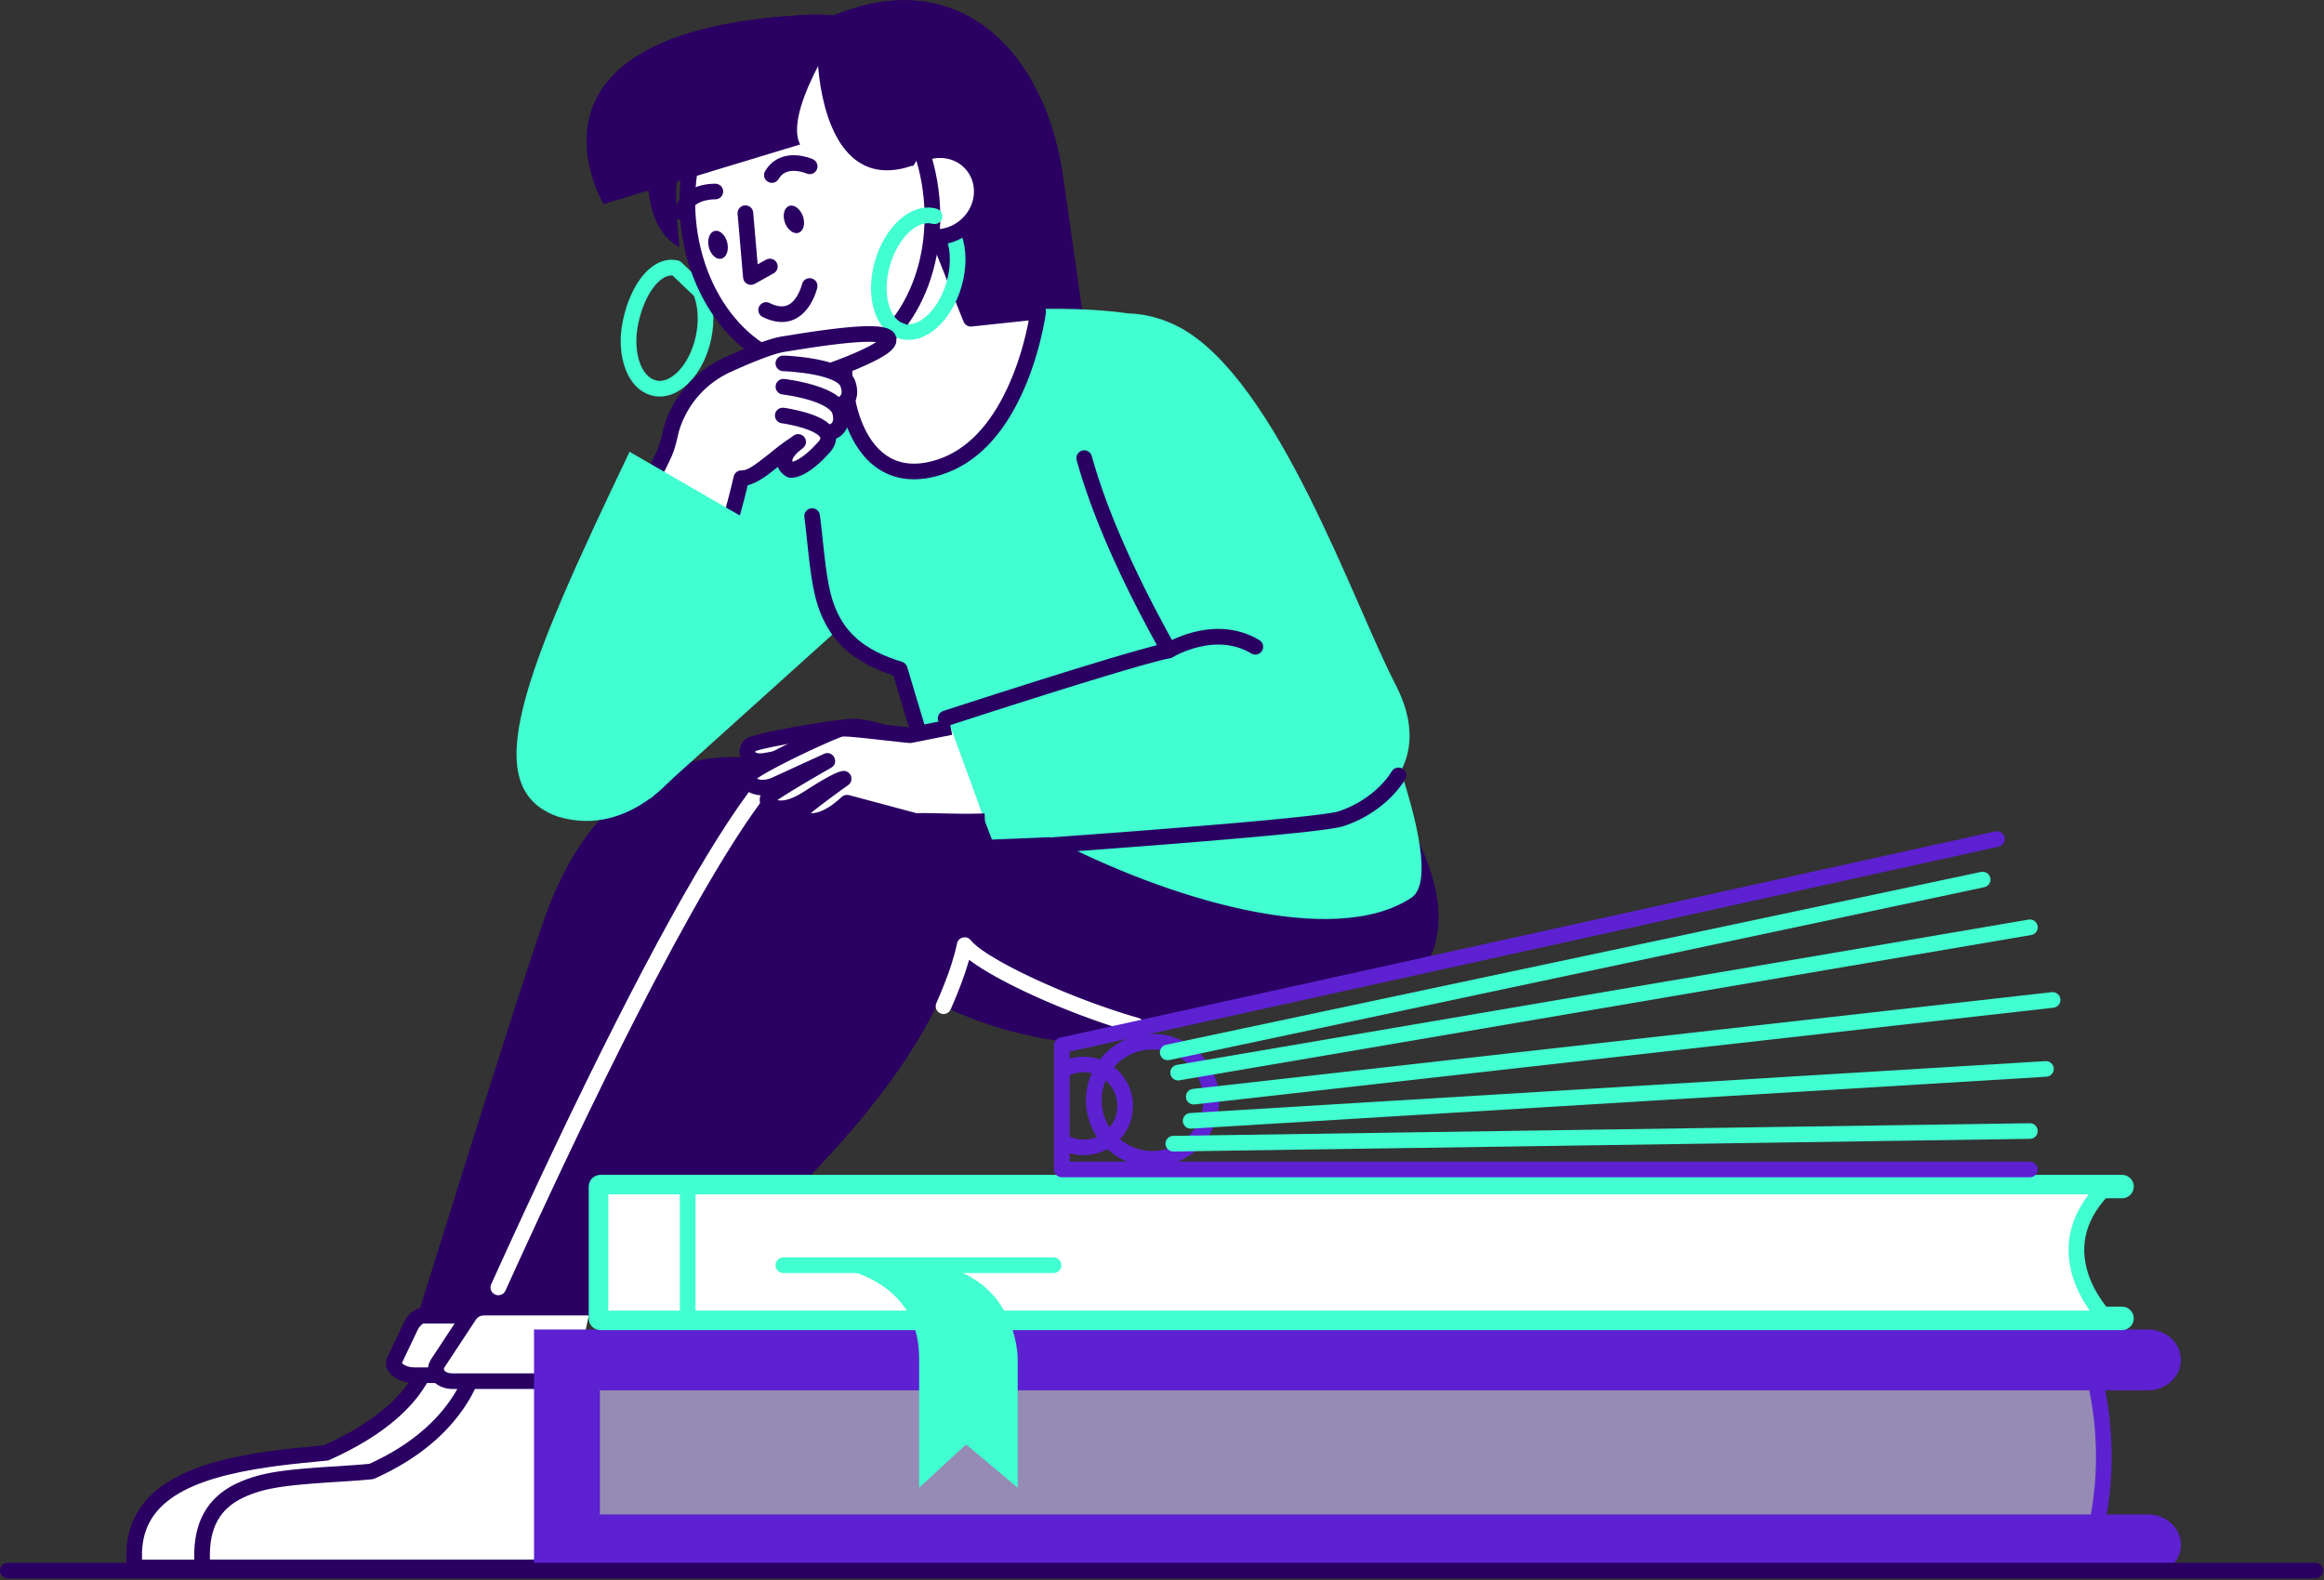
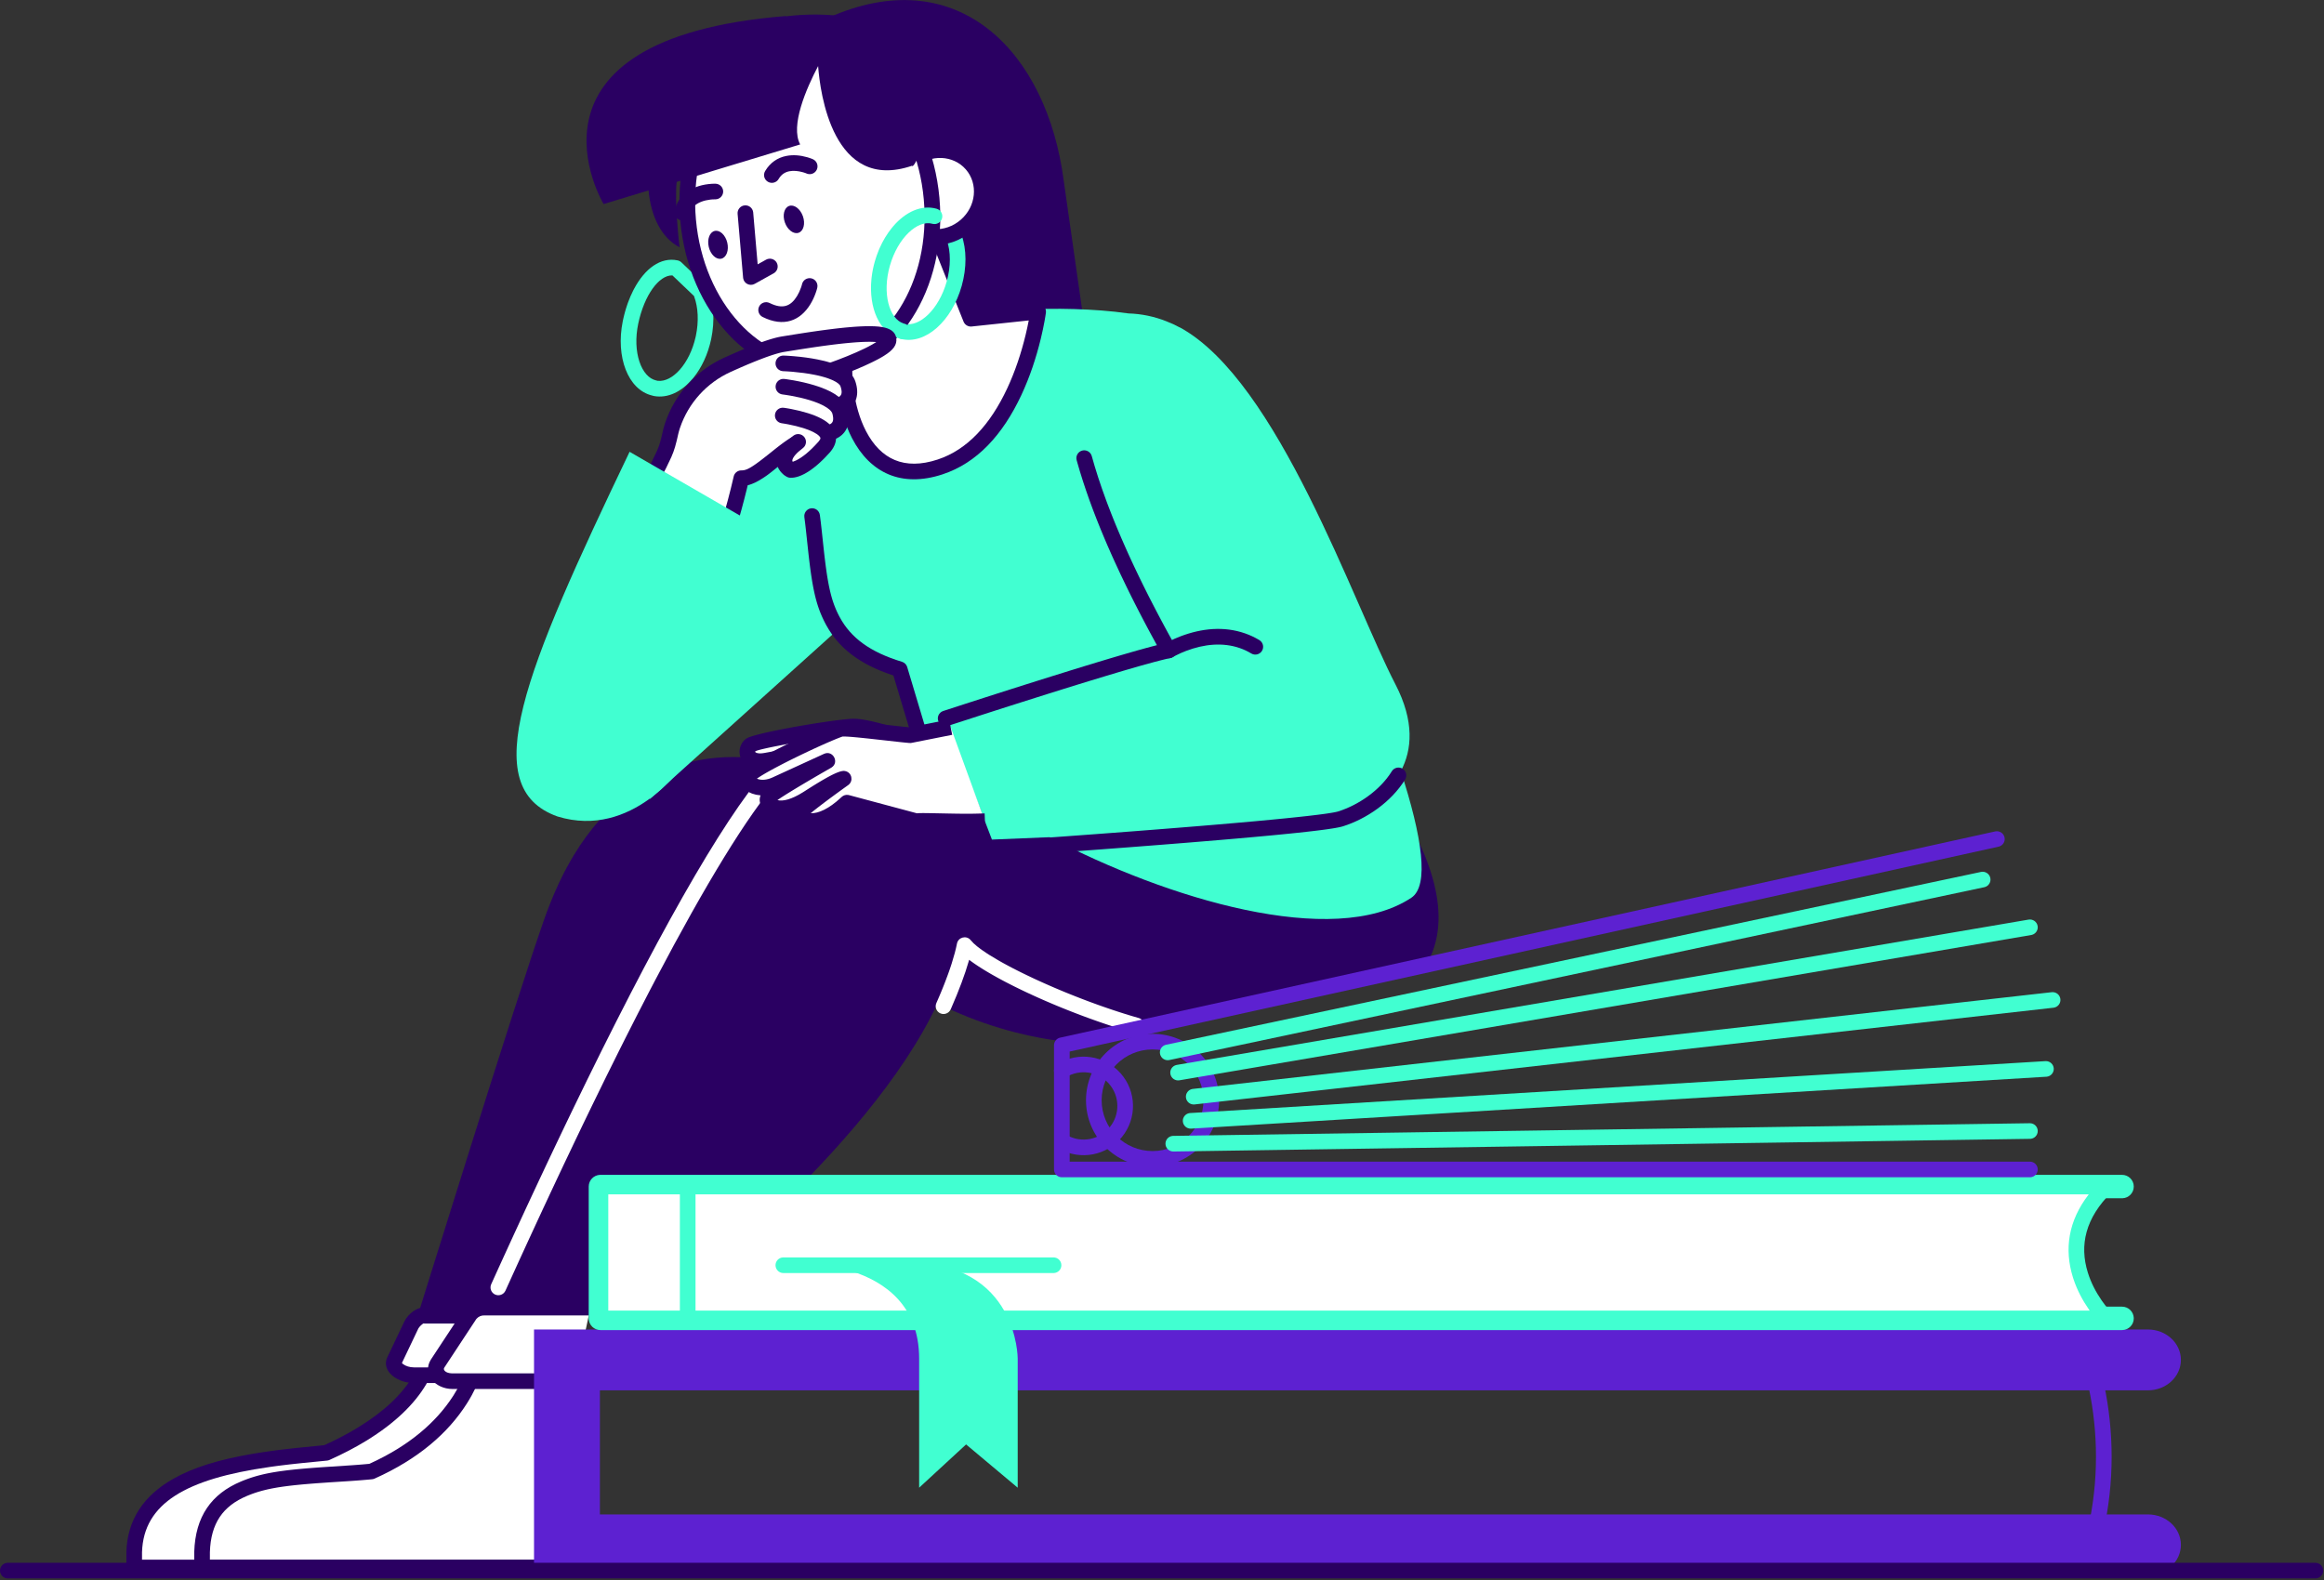
<svg xmlns="http://www.w3.org/2000/svg" width="200" height="136" viewBox="0 0 200 136" fill="none">
  <rect x="0" y="0" width="200" height="136" fill="#333333" stroke="none" />
  <path fill-rule="evenodd" clip-rule="evenodd" d="M83.549 27.435C83.549 27.435 87.21 26.673 88.184 26.637C89.596 26.581 91.326 26.559 93.122 26.637L91.551 15.612C90.11 4.432 82.518 -3.186 71.753 1.326C71.753 1.326 70.693 1.891 69.272 4.871C73.894 5.503 83.549 27.435 83.549 27.435Z" fill="#2A0062" />
  <path fill-rule="evenodd" clip-rule="evenodd" d="M118.898 67.072L75.899 65.199L67.647 65.647C63.634 64.827 59.535 64.916 56.105 66.922C52.581 68.978 49.268 72.245 46.842 79.106C44.415 85.966 35.618 114.316 35.618 114.316L44.772 115.319L47.465 112.516C51.923 112.492 57.077 112.566 57.077 112.566C57.077 112.566 74.7 99.206 80.684 86.363C84.119 88.083 87.826 89.2 91.641 89.663C92.236 89.457 122.902 83.723 122.842 82.872C124.664 79.576 124.164 74.564 118.898 67.072Z" fill="#2A0062" />
  <path fill-rule="evenodd" clip-rule="evenodd" d="M36.9 116.718C36.9 116.718 36.577 121.25 28.081 125.053C21.347 125.709 11.769 126.513 11.549 133.605V134.92H47.3C47.3 134.92 49.203 117.083 49.423 117.083C49.643 117.083 36.9 116.718 36.9 116.718Z" fill="white" />
  <path fill-rule="evenodd" clip-rule="evenodd" d="M37.422 117.485L37.445 117.406L48.605 117.729L48.548 118.126L48.5 118.476L48.433 118.976L48.298 120.041L48.145 121.301L47.954 122.915L47.7 125.127L47.549 126.461L47.294 128.748L47.037 131.085L46.694 134.248H12.222L12.222 133.605C12.353 129.386 16.04 127.298 23.158 126.279L23.496 126.231L23.819 126.187L24.28 126.128L24.889 126.055L25.431 125.995L26.053 125.929L28.146 125.722C28.218 125.715 28.289 125.696 28.356 125.666C29.52 125.145 30.573 124.594 31.518 124.015C34.013 122.488 35.682 120.834 36.673 119.161C37.028 118.561 37.272 117.998 37.422 117.485ZM49.425 116.41L49.423 116.411L49.418 116.411L49.422 116.41L39.694 116.126L36.919 116.046C36.572 116.036 36.276 116.291 36.232 116.631L36.227 116.685L36.221 116.725L36.212 116.777L36.199 116.842C36.197 116.853 36.194 116.866 36.191 116.878L36.171 116.961C36.167 116.976 36.163 116.991 36.158 117.007L36.13 117.106C36.011 117.513 35.811 117.974 35.513 118.477C34.638 119.956 33.126 121.454 30.814 122.869L30.634 122.978C29.845 123.45 28.977 123.905 28.026 124.34L27.904 124.395L25.844 124.6L25.231 124.664L24.694 124.724L24.205 124.782L23.795 124.834L23.553 124.867L23.266 124.906L22.967 124.948L22.575 125.006C22.51 125.016 22.446 125.026 22.382 125.036L22 125.096L21.626 125.159C18.844 125.639 16.649 126.305 14.909 127.29C12.379 128.723 10.962 130.792 10.875 133.584L10.875 134.92C10.875 135.291 11.177 135.592 11.548 135.592H47.299C47.63 135.592 47.91 135.353 47.964 135.03L47.997 134.729L48.248 132.404L48.44 130.645L48.697 128.318L49.016 125.476L49.251 123.42L49.408 122.08L49.586 120.604L49.682 119.831L49.769 119.152L49.846 118.57L49.903 118.161L49.955 117.813L49.992 117.584L50.016 117.451L50.035 117.356L50.043 117.326L50.011 117.431L49.991 117.491C49.925 117.677 49.858 117.735 49.628 117.75L49.554 117.754L49.469 117.755L49.441 117.755L49.618 117.727L49.882 117.578L49.746 116.492L49.629 116.443L49.59 116.431L49.501 116.415L49.466 116.412L49.425 116.41Z" fill="#2A0062" />
  <path fill-rule="evenodd" clip-rule="evenodd" d="M44.191 118.371H35.623C34.57 118.371 33.67 117.685 33.95 117.096L35.403 114.044C35.548 113.742 36.206 113.079 36.57 113.253H45.14C46.368 113.079 47.091 113.941 46.812 114.528L45.136 118.053C44.99 118.355 44.731 118.371 44.191 118.371Z" fill="white" />
  <path fill-rule="evenodd" clip-rule="evenodd" d="M34.796 113.753L33.342 116.808C32.941 117.649 33.522 118.424 34.417 118.801L34.517 118.842C34.857 118.971 35.237 119.043 35.623 119.043L44.26 119.043L44.392 119.041L44.517 119.037L44.633 119.03C45.217 118.989 45.508 118.83 45.742 118.345L47.42 114.817L47.441 114.773C47.958 113.586 46.68 112.424 45.161 112.574L45.095 112.582H36.677L36.636 112.572C35.918 112.427 35.105 113.113 34.796 113.753ZM46.092 114.107C46.128 114.138 46.152 114.166 46.169 114.187L46.188 114.215L46.203 114.241L44.563 117.689L44.514 117.693L44.42 117.697L44.294 117.699L44.19 117.699H35.623C35.263 117.699 34.913 117.586 34.695 117.421L34.669 117.4C34.644 117.379 34.623 117.359 34.607 117.342L34.589 117.32L36.011 114.333C36.039 114.275 36.181 114.11 36.325 113.996L36.354 113.973C36.382 113.952 36.408 113.934 36.431 113.921L36.443 113.913L36.469 113.918C36.502 113.923 36.536 113.926 36.57 113.926H45.14C45.172 113.926 45.203 113.924 45.235 113.919C45.614 113.865 45.915 113.949 46.092 114.107Z" fill="#2A0062" />
  <path fill-rule="evenodd" clip-rule="evenodd" d="M41.118 116.718C41.118 116.718 40.458 122.859 31.962 126.659C25.228 127.318 17.61 126.513 17.39 133.605V134.92H51.509L49.057 117.083L41.118 116.718Z" fill="white" />
  <path fill-rule="evenodd" clip-rule="evenodd" d="M41.149 116.046C40.807 116.03 40.511 116.271 40.454 116.605L40.444 116.679L40.434 116.743L40.419 116.822L40.401 116.914C40.397 116.931 40.394 116.948 40.39 116.966C40.341 117.186 40.274 117.433 40.185 117.704C39.938 118.458 39.565 119.262 39.043 120.086L38.971 120.198C37.513 122.445 35.207 124.438 31.855 125.969L31.786 126L31.412 126.034L31.16 126.056L30.901 126.077L30.491 126.108L30.202 126.128L27.839 126.283L27.287 126.322L26.892 126.352L26.391 126.392L26.033 126.423L25.578 126.465L25.36 126.487L25.043 126.521L24.839 126.544L24.543 126.58L24.258 126.618L24.074 126.643L23.895 126.67L23.719 126.698L23.548 126.726L23.381 126.756L23.137 126.801L22.979 126.833L22.823 126.866L22.671 126.9C22.646 126.906 22.621 126.912 22.596 126.918L22.448 126.954L22.302 126.991L22.159 127.029L22.017 127.069L21.877 127.11L21.739 127.153L21.602 127.197L21.467 127.243C21.445 127.25 21.422 127.258 21.4 127.266L21.199 127.339L21.066 127.389L20.933 127.441L20.734 127.523C18.191 128.591 16.811 130.531 16.716 133.583L16.716 134.919C16.716 135.29 17.017 135.591 17.389 135.591H51.508C51.916 135.591 52.231 135.232 52.175 134.828L49.724 116.991C49.68 116.67 49.413 116.426 49.088 116.411L41.149 116.046ZM41.668 117.415L48.466 117.728L50.736 134.247H18.063V133.604C18.14 131.106 19.192 129.629 21.257 128.762L21.378 128.712L21.501 128.663L21.624 128.616L21.747 128.57L21.872 128.526L21.998 128.484L22.126 128.442L22.256 128.402L22.387 128.364L22.588 128.308L22.725 128.273L22.864 128.239L23.006 128.205L23.152 128.173L23.3 128.142L23.453 128.112L23.608 128.083L23.768 128.055L23.931 128.027L24.185 127.988L24.359 127.962L24.63 127.926L24.912 127.89L25.308 127.845L25.619 127.813L25.944 127.781L26.284 127.751L26.638 127.721L27.136 127.682L27.528 127.653L28.366 127.595L29.829 127.501L30.146 127.48L30.593 127.448L31.01 127.417L31.404 127.384L31.782 127.351L32.027 127.327C32.1 127.32 32.17 127.301 32.237 127.272C35.979 125.598 38.563 123.358 40.181 120.804C40.765 119.884 41.184 118.98 41.465 118.123C41.543 117.887 41.607 117.664 41.658 117.456L41.668 117.415Z" fill="#2A0062" />
  <path fill-rule="evenodd" clip-rule="evenodd" d="M49.466 118.886H38.938C37.888 118.886 37.201 118.066 37.665 117.362L40.442 113.146C40.744 112.753 41.219 112.532 41.715 112.554H50.812" fill="white" />
  <path fill-rule="evenodd" clip-rule="evenodd" d="M41.673 111.881L41.716 111.882H50.812C51.171 111.882 51.464 112.162 51.484 112.515L51.485 112.555C51.485 112.913 51.205 113.205 50.852 113.226L50.812 113.227H41.714L41.684 113.226C41.425 113.214 41.177 113.322 41.009 113.515L40.986 113.542L38.227 117.733C38.111 117.908 38.342 118.195 38.883 118.213L38.938 118.214H49.465C49.837 118.214 50.139 118.515 50.139 118.886C50.139 119.244 49.858 119.537 49.505 119.557L49.465 119.558H38.938C37.434 119.558 36.321 118.25 37.074 117.038L37.102 116.994L39.879 112.777L39.907 112.737C40.328 112.189 40.984 111.872 41.673 111.881Z" fill="#2A0062" />
  <path fill-rule="evenodd" clip-rule="evenodd" d="M65.949 66.297C66.195 66.018 66.62 65.99 66.9 66.235C67.179 66.48 67.207 66.905 66.962 67.184C64.338 70.167 60.711 76.125 56.394 84.351L55.902 85.292C55.243 86.559 54.568 87.877 53.879 89.244L53.359 90.279C52.576 91.844 51.775 93.47 50.957 95.153L50.41 96.284C50.318 96.474 50.226 96.664 50.134 96.855L49.58 98.011C49.208 98.787 48.834 99.574 48.457 100.371L47.889 101.576C47.699 101.98 47.508 102.386 47.317 102.796L46.74 104.031L46.16 105.282L45.575 106.548C45.478 106.76 45.38 106.973 45.282 107.186L44.691 108.474L44.098 109.776L43.5 111.093C43.347 111.431 42.948 111.582 42.609 111.429C42.27 111.276 42.12 110.878 42.273 110.539L42.874 109.214L43.472 107.904C43.571 107.687 43.67 107.47 43.769 107.254L44.361 105.966L44.949 104.692C45.047 104.481 45.144 104.271 45.241 104.061L45.823 102.811L46.401 101.576L46.974 100.357C47.069 100.155 47.164 99.954 47.259 99.753L47.826 98.558C48.108 97.965 48.389 97.377 48.668 96.796L49.223 95.642C56.228 81.133 62.093 70.682 65.949 66.297Z" fill="white" />
  <path fill-rule="evenodd" clip-rule="evenodd" d="M82.355 81.222C82.463 80.672 83.155 80.492 83.52 80.905L83.544 80.934C83.797 81.254 84.287 81.644 84.957 82.079L85.163 82.211C85.41 82.366 85.679 82.526 85.966 82.69L86.217 82.832C86.259 82.856 86.302 82.879 86.345 82.903L86.609 83.047C86.699 83.096 86.79 83.144 86.882 83.193L87.162 83.34L87.451 83.487C87.499 83.512 87.548 83.537 87.598 83.562L87.897 83.711C87.947 83.736 87.998 83.761 88.049 83.786L88.358 83.936L88.674 84.087L88.996 84.239C89.05 84.264 89.105 84.289 89.159 84.314L89.489 84.465L89.825 84.617L90.165 84.767C90.222 84.793 90.279 84.818 90.337 84.843L90.683 84.993L91.034 85.142L91.388 85.291C91.448 85.315 91.507 85.34 91.567 85.365L91.926 85.512L92.288 85.657L92.652 85.801L93.019 85.944L93.387 86.085L93.757 86.224L94.127 86.36L94.499 86.495L94.871 86.627C95.056 86.692 95.243 86.757 95.428 86.82L95.799 86.945L96.17 87.067C96.231 87.087 96.293 87.107 96.355 87.127L96.723 87.244C96.846 87.283 96.968 87.32 97.09 87.358L97.455 87.468C97.637 87.522 97.818 87.575 97.998 87.626C98.355 87.728 98.563 88.1 98.461 88.457C98.359 88.814 97.986 89.02 97.628 88.919L97.465 88.872L97.137 88.776L96.807 88.677L96.476 88.576L96.143 88.471C96.088 88.454 96.032 88.436 95.976 88.418L95.642 88.31L95.308 88.2L94.972 88.087C94.916 88.067 94.86 88.048 94.804 88.029L94.469 87.913L94.133 87.794L93.798 87.674C93.742 87.654 93.686 87.633 93.63 87.613L93.296 87.49L92.962 87.365L92.63 87.238L92.298 87.11L91.969 86.981L91.641 86.85L91.314 86.718L90.99 86.585L90.669 86.451L90.35 86.315L90.033 86.18L89.72 86.043L89.41 85.906L89.104 85.768L88.801 85.63L88.502 85.492L88.207 85.353L87.917 85.215C87.869 85.192 87.821 85.169 87.773 85.145L87.49 85.007C87.443 84.984 87.397 84.961 87.35 84.938L87.074 84.8L86.804 84.662L86.538 84.525L86.279 84.388C86.236 84.365 86.194 84.342 86.151 84.319L85.901 84.184C85.859 84.161 85.819 84.138 85.778 84.116L85.537 83.981L85.302 83.848L85.074 83.715L84.853 83.584L84.64 83.454C84.57 83.411 84.501 83.368 84.434 83.325L84.235 83.198C84.203 83.177 84.171 83.156 84.139 83.135L83.953 83.01C83.892 82.969 83.832 82.927 83.774 82.887L83.604 82.766C83.549 82.725 83.496 82.686 83.443 82.646L83.403 82.615L83.37 82.73C83.037 83.89 82.531 85.242 81.889 86.711L81.814 86.881C81.664 87.221 81.266 87.375 80.926 87.225C80.586 87.075 80.432 86.678 80.582 86.339L80.724 86.013L80.862 85.692L80.995 85.375L81.122 85.064C81.164 84.96 81.205 84.858 81.245 84.757L81.362 84.455C81.439 84.256 81.512 84.061 81.581 83.869L81.683 83.585C81.732 83.444 81.779 83.305 81.824 83.169L81.911 82.901C82.108 82.282 82.258 81.718 82.355 81.222Z" fill="white" />
  <path fill-rule="evenodd" clip-rule="evenodd" d="M120.552 66.378C121.524 64.552 121.742 62.092 120.085 58.897C116.428 51.852 109.997 32.837 101.573 28.201L101.557 28.19H101.537C101.159 27.983 100.767 27.802 100.363 27.65C99.326 27.238 98.224 27.011 97.109 26.978C94.101 26.544 90.655 26.53 88.184 26.64C84.303 26.79 71.993 30.993 71.661 31.242L69.89 31.878L69.441 32.75L68.666 31.762L49.31 57.792L55.932 68.771L71.76 54.508L72.794 55.708L77.744 57.241C77.744 57.241 78.835 61.05 79.389 63.261C79.708 64.536 81.311 66.219 83.735 68.009L85.364 72.266C85.364 72.266 87.367 72.19 90.334 72.062C100.419 77.368 114.765 81.696 121.447 77.282C123.032 76.252 122.375 71.99 120.552 66.378Z" fill="#41FFD1" />
  <path fill-rule="evenodd" clip-rule="evenodd" d="M79.176 16.483L83.549 27.435L89.342 26.821C89.342 26.821 87.926 37.883 80.902 40.193C73.879 42.503 71.993 33.984 72.88 29.626C73.766 25.268 79.176 16.483 79.176 16.483Z" fill="white" />
  <path fill-rule="evenodd" clip-rule="evenodd" d="M78.602 16.132L78.322 16.593L78.093 16.977L77.848 17.392L77.59 17.834C76.833 19.138 76.076 20.5 75.369 21.857C74.992 22.58 74.638 23.284 74.313 23.961L74.165 24.273L74.021 24.579L73.882 24.881L73.747 25.178L73.618 25.469C73.576 25.566 73.534 25.661 73.493 25.756L73.373 26.037L73.258 26.313L73.148 26.583L73.044 26.849C73.027 26.892 73.01 26.936 72.993 26.979L72.896 27.236C72.833 27.406 72.773 27.572 72.717 27.734L72.636 27.974L72.56 28.209C72.499 28.402 72.443 28.589 72.394 28.77L72.337 28.984C72.292 29.16 72.252 29.329 72.219 29.493C71.705 32.018 72.098 35.353 73.326 37.719C74.883 40.718 77.586 41.991 81.112 40.831C84.078 39.856 86.299 37.421 87.898 34.001C88.624 32.448 89.174 30.791 89.574 29.134C89.7 28.612 89.802 28.123 89.884 27.678L89.925 27.447L89.964 27.215L89.996 27.004L90.01 26.907L90.013 26.868C90.043 26.454 89.69 26.109 89.27 26.153L83.984 26.713L79.801 16.235C79.596 15.721 78.892 15.661 78.602 16.132ZM79.054 17.996L82.922 27.684L82.939 27.722C83.06 27.979 83.333 28.134 83.619 28.104L88.532 27.583L88.526 27.611C88.455 27.985 88.368 28.39 88.264 28.819C87.885 30.394 87.362 31.969 86.678 33.433C85.221 36.548 83.245 38.715 80.691 39.555C77.823 40.498 75.788 39.539 74.522 37.101C73.44 35.017 73.084 31.995 73.539 29.761C73.604 29.443 73.696 29.093 73.813 28.712L73.88 28.502C73.891 28.466 73.903 28.431 73.915 28.395L73.99 28.175C74.002 28.139 74.015 28.101 74.028 28.064L74.11 27.836L74.197 27.603C74.212 27.563 74.227 27.524 74.242 27.484L74.336 27.242L74.434 26.995L74.538 26.743L74.646 26.485L74.758 26.222C74.778 26.178 74.797 26.134 74.817 26.089L74.936 25.819L75.06 25.543C75.081 25.497 75.102 25.451 75.123 25.404L75.254 25.121C75.276 25.074 75.298 25.026 75.321 24.978L75.457 24.689L75.528 24.542C75.846 23.878 76.193 23.188 76.563 22.477C77.26 21.141 78.008 19.795 78.755 18.508L79.01 18.072L79.054 17.996Z" fill="#2A0062" />
  <path fill-rule="evenodd" clip-rule="evenodd" d="M53.589 27.674C52.983 30.701 54.024 33.552 56.137 34.05L56.16 34.055L56.189 34.065C56.219 34.075 56.251 34.083 56.282 34.088C57.467 34.302 58.642 33.722 59.566 32.649L59.666 32.53C60.374 31.664 60.924 30.502 61.202 29.19C61.535 27.599 61.428 26.043 60.909 24.825C60.874 24.741 60.821 24.665 60.755 24.602L58.643 22.585C58.552 22.499 58.439 22.439 58.316 22.413C56.843 22.103 55.489 23.13 54.565 24.867L54.486 25.02C54.329 25.329 54.186 25.659 54.058 26.007L53.995 26.182C53.954 26.3 53.915 26.42 53.877 26.541L53.822 26.725C53.804 26.787 53.787 26.849 53.77 26.911L53.72 27.1C53.696 27.195 53.673 27.291 53.651 27.387L53.608 27.582L53.589 27.674ZM57.869 23.707L59.719 25.474L59.74 25.527C60.084 26.458 60.147 27.662 59.884 28.913L59.864 29.003C59.345 31.322 57.863 32.911 56.618 32.779L56.565 32.772L56.517 32.758L56.48 32.749C55.195 32.478 54.407 30.317 54.926 27.859C55.447 25.39 56.714 23.695 57.829 23.706L57.869 23.707Z" fill="#41FFD1" />
  <path fill-rule="evenodd" clip-rule="evenodd" d="M81.89 19.82C82.24 19.696 82.626 19.878 82.75 20.228C83.195 21.474 83.202 23.048 82.764 24.608C81.918 27.611 79.657 29.701 77.531 29.172C77.17 29.082 76.951 28.717 77.041 28.357C77.127 28.009 77.47 27.793 77.818 27.859L77.857 27.867C79.12 28.182 80.794 26.634 81.468 24.245C81.834 22.941 81.828 21.649 81.482 20.679C81.357 20.329 81.54 19.945 81.89 19.82Z" fill="#41FFD1" />
  <ellipse cx="3.851" cy="3.662" rx="3.851" ry="3.662" transform="matrix(0.756 -0.655 0.656 0.754 75.403 16.426)" fill="white" />
  <path fill-rule="evenodd" clip-rule="evenodd" d="M77.871 13.394C75.989 15.026 75.722 17.816 77.299 19.627C78.876 21.439 81.68 21.566 83.562 19.934C85.444 18.302 85.711 15.513 84.134 13.701C82.557 11.889 79.753 11.762 77.871 13.394ZM78.754 14.409C80.086 13.255 82.039 13.343 83.118 14.582C84.196 15.822 84.011 17.765 82.679 18.919C81.347 20.074 79.394 19.985 78.316 18.746C77.237 17.506 77.422 15.564 78.754 14.409Z" fill="#2A0062" />
  <ellipse cx="10.52" cy="13.624" rx="10.52" ry="13.624" transform="matrix(0.996 -0.089 0.09 0.996 57.993 5.396)" fill="white" />
  <path fill-rule="evenodd" clip-rule="evenodd" d="M68.409 3.782C62.208 4.338 57.838 11.191 58.546 19.024C59.253 26.858 64.78 32.823 70.981 32.267C77.183 31.71 81.552 24.858 80.845 17.024C80.137 9.191 74.611 3.226 68.409 3.782ZM68.531 5.126C73.9 4.645 78.852 9.989 79.498 17.145C80.144 24.301 76.23 30.441 70.86 30.922C65.49 31.404 60.539 26.059 59.892 18.904C59.246 11.748 63.16 5.608 68.531 5.126Z" fill="#2A0062" />
  <path fill-rule="evenodd" clip-rule="evenodd" d="M64.09 17.678C64.448 17.648 64.764 17.901 64.814 18.251L64.819 18.29L65.203 22.753L65.926 22.352C66.239 22.178 66.631 22.279 66.821 22.576L66.842 22.612C67.016 22.924 66.914 23.315 66.617 23.505L66.581 23.526L64.949 24.433C64.534 24.664 64.021 24.404 63.955 23.943L63.951 23.904L63.477 18.406C63.445 18.036 63.72 17.71 64.09 17.678Z" fill="#2A0062" />
  <path fill-rule="evenodd" clip-rule="evenodd" d="M67.664 13.423C68.259 13.305 68.868 13.364 69.455 13.53L69.583 13.568C69.643 13.587 69.699 13.606 69.75 13.624L69.844 13.659L69.924 13.691C69.936 13.697 69.947 13.701 69.958 13.706C70.297 13.859 70.448 14.257 70.295 14.595C70.148 14.922 69.772 15.073 69.441 14.947L69.367 14.916L69.316 14.897L69.251 14.874C69.24 14.87 69.228 14.866 69.215 14.862L69.133 14.837C69.118 14.832 69.103 14.828 69.088 14.824C68.689 14.711 68.282 14.671 67.927 14.742C67.538 14.819 67.235 15.023 67.007 15.409C66.818 15.729 66.405 15.835 66.084 15.646C65.764 15.458 65.657 15.046 65.846 14.726C66.276 14 66.91 13.573 67.664 13.423Z" fill="#2A0062" />
  <path fill-rule="evenodd" clip-rule="evenodd" d="M61.508 15.812L61.587 15.814C61.959 15.828 62.249 16.14 62.235 16.511C62.221 16.868 61.93 17.15 61.576 17.157L61.535 17.157C61.475 17.156 61.397 17.158 61.304 17.164L61.186 17.175C61.165 17.177 61.144 17.179 61.123 17.182C60.858 17.213 60.597 17.272 60.36 17.363C59.838 17.563 59.511 17.879 59.396 18.369L59.383 18.428C59.313 18.793 58.959 19.031 58.594 18.96C58.229 18.89 57.99 18.537 58.061 18.172C58.261 17.145 58.934 16.469 59.878 16.108C60.228 15.973 60.595 15.89 60.964 15.847C61.176 15.822 61.361 15.812 61.508 15.812Z" fill="#2A0062" />
  <ellipse cx="0.821" cy="1.224" rx="0.821" ry="1.224" transform="matrix(0.943 -0.333 0.334 0.943 67.138 18)" fill="#2A0062" />
  <ellipse cx="0.817" cy="1.228" rx="0.817" ry="1.228" transform="matrix(0.973 -0.233 0.234 0.972 60.71 20.069)" fill="#2A0062" />
  <path fill-rule="evenodd" clip-rule="evenodd" d="M69.019 24.468C69.101 24.105 69.461 23.878 69.824 23.959C70.187 24.04 70.415 24.4 70.334 24.762L70.317 24.829L70.296 24.909L70.269 25C70.264 25.017 70.259 25.033 70.253 25.05L70.217 25.159C70.211 25.178 70.204 25.197 70.197 25.217C70.082 25.542 69.934 25.867 69.746 26.176C68.871 27.612 67.451 28.188 65.632 27.284C65.299 27.119 65.164 26.715 65.329 26.383C65.495 26.051 65.899 25.916 66.232 26.081C67.364 26.643 68.057 26.362 68.596 25.477C68.731 25.256 68.841 25.013 68.927 24.77L68.958 24.68L68.983 24.602L69.002 24.537L69.015 24.487C69.017 24.48 69.018 24.473 69.019 24.468Z" fill="#2A0062" />
  <path fill-rule="evenodd" clip-rule="evenodd" d="M75.284 22.51C75.38 22.175 75.493 21.852 75.621 21.542L75.692 21.374C75.984 20.71 76.346 20.113 76.758 19.608L76.862 19.483C77.927 18.239 79.296 17.601 80.603 17.967C80.962 18.067 81.17 18.438 81.07 18.796C80.973 19.14 80.624 19.346 80.278 19.271L80.24 19.261C78.974 18.907 77.27 20.454 76.58 22.878C75.902 25.259 76.529 27.448 77.757 27.841L77.802 27.855L77.86 27.87C78.219 27.967 78.432 28.336 78.335 28.694C78.242 29.04 77.895 29.25 77.549 29.178L77.51 29.169L77.444 29.151C75.667 28.65 74.757 26.497 74.993 24.044L75.012 23.866C75.064 23.42 75.155 22.966 75.284 22.51Z" fill="#41FFD1" />
  <path fill-rule="evenodd" clip-rule="evenodd" d="M78.078 3.137C75.355 1.466 71.158 0.964 67.649 1.405L67.616 1.38C43.373 3.343 51.946 17.564 51.946 17.564L55.813 16.39C56.024 18.671 56.936 20.481 58.489 21.288C58.431 21.005 58.04 17.187 58.235 15.657L68.862 12.433C67.993 10.82 69.391 7.62 70.406 5.687C70.574 7.952 71.672 16.585 78.487 14.268C78.666 14.902 82.902 6.099 78.078 3.137Z" fill="#2A0062" />
  <path fill-rule="evenodd" clip-rule="evenodd" d="M69.802 43.754C70.171 43.706 70.509 43.965 70.557 44.334L70.635 44.949L70.714 45.651L70.901 47.393L70.948 47.81L70.996 48.206L71.027 48.459L71.059 48.704L71.107 49.055L71.139 49.279L71.172 49.497L71.206 49.707L71.24 49.91L71.275 50.106L71.311 50.297C71.317 50.328 71.323 50.359 71.329 50.389L71.367 50.571L71.405 50.747L71.444 50.918C71.451 50.946 71.458 50.974 71.465 51.002L71.506 51.165L71.549 51.324C71.556 51.351 71.563 51.377 71.57 51.402L71.615 51.556L71.662 51.705L71.71 51.851C71.719 51.875 71.727 51.899 71.735 51.923L71.786 52.065L71.839 52.204L71.894 52.341L71.95 52.476C71.96 52.498 71.97 52.52 71.98 52.542L72.04 52.675L72.102 52.806C72.113 52.828 72.124 52.849 72.134 52.871L72.2 53.001C72.223 53.044 72.246 53.087 72.269 53.13C73.222 54.894 74.861 56.124 77.623 56.965C77.825 57.026 77.985 57.178 78.058 57.373L78.072 57.416L81.419 68.591C81.525 68.947 81.323 69.322 80.967 69.428C80.623 69.53 80.262 69.346 80.141 69.014L80.129 68.976L76.884 58.141L76.804 58.115C74.013 57.19 72.221 55.811 71.137 53.866L71.083 53.768L71.044 53.695L70.969 53.55C70.956 53.525 70.944 53.501 70.932 53.477L70.86 53.331L70.791 53.184C70.78 53.16 70.769 53.135 70.758 53.111L70.693 52.962C70.671 52.913 70.65 52.863 70.63 52.813L70.57 52.661C70.56 52.636 70.55 52.611 70.54 52.585L70.484 52.431L70.429 52.274C70.42 52.247 70.411 52.221 70.402 52.194L70.351 52.033C70.342 52.006 70.334 51.978 70.325 51.951L70.276 51.785C70.268 51.757 70.26 51.728 70.253 51.7L70.206 51.528L70.161 51.352C70.154 51.322 70.147 51.292 70.139 51.262L70.097 51.078L70.056 50.89L70.016 50.697L69.977 50.497L69.939 50.292L69.902 50.081L69.866 49.862L69.831 49.638L69.796 49.405L69.762 49.166L69.728 48.918L69.695 48.662L69.662 48.398L69.629 48.125L69.58 47.698L69.531 47.25L69.352 45.582L69.29 45.043L69.222 44.507C69.174 44.139 69.434 43.802 69.802 43.754Z" fill="#2A0062" />
  <path fill-rule="evenodd" clip-rule="evenodd" d="M93.127 38.785C93.485 38.687 93.856 38.897 93.955 39.255C94.28 40.437 94.686 41.69 95.174 43.011L95.322 43.409C95.423 43.676 95.527 43.946 95.634 44.218L95.797 44.629C95.852 44.766 95.908 44.905 95.965 45.044L96.138 45.462C96.372 46.023 96.618 46.595 96.878 47.177L97.075 47.615C97.175 47.836 97.276 48.057 97.38 48.281L97.589 48.729L97.803 49.181L98.022 49.637C98.059 49.714 98.096 49.79 98.134 49.867L98.36 50.329C98.398 50.406 98.436 50.483 98.475 50.561L98.709 51.029C98.748 51.107 98.788 51.185 98.827 51.264L99.068 51.737L99.314 52.214L99.565 52.695C99.607 52.776 99.649 52.856 99.692 52.937L99.95 53.423L100.212 53.914L100.48 54.408C100.525 54.49 100.57 54.573 100.616 54.656L100.891 55.156C100.983 55.323 101.076 55.49 101.171 55.659C101.392 56.056 101.164 56.553 100.718 56.645L100.525 56.686L100.365 56.722L100.192 56.763L99.874 56.842L99.369 56.973L99.131 57.037L98.53 57.202L97.962 57.362L97.022 57.634L96.221 57.87L95.233 58.166L93.893 58.573L92.74 58.927L91.52 59.306L90.29 59.691L89.142 60.053L87.978 60.422L86.805 60.795L85.038 61.361L81.591 62.477C81.238 62.593 80.857 62.4 80.742 62.048C80.63 61.707 80.805 61.342 81.135 61.213L81.377 61.133L83.042 60.592L84.625 60.082L85.805 59.703L86.983 59.327L88.154 58.955L89.313 58.589L90.455 58.23L92.181 57.693L93.356 57.331L94.458 56.995L95.486 56.686L96.438 56.404L97.309 56.151L97.882 55.987L98.513 55.812L98.991 55.682L99.424 55.569L99.562 55.534L99.432 55.297C99.288 55.034 99.145 54.772 99.005 54.511L98.727 53.992L98.455 53.477L98.188 52.967C98.1 52.797 98.012 52.628 97.926 52.46L97.669 51.957L97.418 51.459L97.172 50.964L96.932 50.474C96.575 49.741 96.236 49.023 95.916 48.318L95.704 47.851C95.566 47.541 95.43 47.233 95.298 46.929L95.103 46.474C94.077 44.061 93.278 41.83 92.707 39.794L92.656 39.611C92.557 39.253 92.768 38.883 93.127 38.785Z" fill="#2A0062" />
  <path fill-rule="evenodd" clip-rule="evenodd" d="M119.776 66.389C119.971 66.072 120.385 65.974 120.702 66.168C121.019 66.362 121.118 66.776 120.923 67.093C119.713 69.058 117.561 70.501 115.576 71.124L115.519 71.141L115.422 71.166L115.31 71.192L115.183 71.219L115.041 71.246L114.884 71.275L114.651 71.313L114.324 71.362L113.957 71.414L113.463 71.478L113.008 71.533L112.409 71.602L111.641 71.686L110.921 71.76L110.013 71.85L109.176 71.93L107.819 72.055L106.344 72.186L104.935 72.307L103.044 72.464L102.056 72.545L100.118 72.7L98.949 72.791L97.167 72.929L94.748 73.112L92.912 73.248L91.682 73.338L88.35 73.577L85.792 73.756C85.421 73.782 85.099 73.502 85.074 73.132C85.049 72.775 85.309 72.464 85.66 72.419L85.785 72.409L88.702 72.205L91.584 71.997L94.037 71.817L95.861 71.68L97.661 71.543L99.43 71.405L101.612 71.232L103.256 71.098L104.515 70.993L106.184 70.85L108.074 70.682L109.498 70.548L110.659 70.435L111.701 70.327L112.523 70.237L112.897 70.193L113.41 70.131L113.864 70.072L114.069 70.044L114.318 70.007L114.541 69.972L114.735 69.939L114.822 69.923L114.939 69.899L115.071 69.869L115.126 69.855L115.173 69.841C116.872 69.308 118.756 68.045 119.776 66.389Z" fill="#2A0062" />
  <path fill-rule="evenodd" clip-rule="evenodd" d="M101.597 54.771C103.422 54.078 105.331 53.886 107.145 54.518C107.571 54.666 107.982 54.858 108.378 55.097C108.697 55.289 108.799 55.702 108.607 56.02C108.415 56.337 108.001 56.44 107.683 56.248C107.367 56.058 107.04 55.905 106.702 55.787C105.234 55.276 103.631 55.437 102.075 56.027C101.761 56.147 101.475 56.275 101.225 56.402L101.127 56.453L101 56.521L100.934 56.559C100.617 56.753 100.203 56.654 100.008 56.337C99.814 56.02 99.914 55.607 100.231 55.413L100.313 55.365L100.423 55.303L100.513 55.256L100.614 55.204C100.906 55.056 101.235 54.908 101.597 54.771Z" fill="#2A0062" />
  <path fill-rule="evenodd" clip-rule="evenodd" d="M78.612 63.884C78.612 63.884 74.796 62.47 73.373 62.54C71.95 62.609 65.228 63.694 64.619 64.119C64.011 64.545 64.255 65.764 65.881 65.477C67.506 65.19 70.911 64.466 70.911 64.466" fill="white" />
  <path fill-rule="evenodd" clip-rule="evenodd" d="M75.12 62.105L75.335 62.157L75.559 62.213L75.789 62.274C75.829 62.285 75.868 62.296 75.908 62.306C76.196 62.386 76.496 62.474 76.805 62.568C77.196 62.688 77.585 62.815 77.962 62.943L78.337 63.072L78.846 63.254C79.195 63.383 79.373 63.77 79.243 64.118C79.119 64.454 78.754 64.631 78.415 64.527L77.981 64.372L77.8 64.309C77.352 64.153 76.88 63.998 76.409 63.853C76.113 63.762 75.825 63.678 75.551 63.603L75.45 63.575L75.254 63.523L75.064 63.475L74.882 63.431C74.852 63.424 74.822 63.417 74.793 63.41L74.621 63.371C74.593 63.365 74.565 63.359 74.538 63.353L74.377 63.321L74.225 63.292C74.2 63.288 74.175 63.283 74.151 63.279L74.011 63.257C73.763 63.22 73.558 63.204 73.406 63.211L73.305 63.217L73.134 63.23L73.006 63.242L72.869 63.256L72.646 63.28L72.319 63.32L71.963 63.366L71.678 63.405L71.177 63.477L70.756 63.54L70.101 63.643L69.543 63.734L68.963 63.831L68.2 63.965L67.559 64.082L67.04 64.18L66.637 64.259L66.337 64.321L66.127 64.365L65.808 64.436L65.638 64.475L65.438 64.525L65.31 64.559L65.201 64.591L65.141 64.611L65.089 64.63L65.048 64.647C65.03 64.655 65.016 64.663 65.005 64.67C64.987 64.682 64.982 64.707 64.994 64.727C65.009 64.753 65.046 64.782 65.125 64.808C65.269 64.856 65.482 64.865 65.763 64.815L66.09 64.756L66.463 64.686L66.773 64.627L67.341 64.515L68.062 64.371L68.43 64.296L69.18 64.142L70.354 63.897L70.77 63.809C71.134 63.732 71.492 63.964 71.569 64.327C71.644 64.677 71.431 65.021 71.089 65.115L71.022 65.13L70.213 65.3L69.452 65.459L68.699 65.613L67.977 65.759L67.026 65.947L66.422 66.062L65.998 66.139C65.007 66.314 64.206 66.047 63.83 65.404C63.466 64.781 63.641 63.983 64.232 63.569C64.273 63.541 64.335 63.51 64.415 63.477L64.488 63.448L64.57 63.419L64.66 63.389L64.811 63.342L64.922 63.309L65.101 63.26L65.229 63.226L65.434 63.174L65.728 63.103L66.045 63.031L66.38 62.958L66.644 62.902L67.008 62.828L67.48 62.735L68.067 62.624L68.466 62.552L68.702 62.51L69.057 62.448L69.648 62.349L69.999 62.292L70.345 62.237L70.685 62.185L71.231 62.105L71.545 62.061L71.942 62.009L72.313 61.963L72.571 61.934L72.733 61.917L72.958 61.896L73.096 61.884L73.223 61.875L73.34 61.868C73.782 61.847 74.38 61.932 75.12 62.105Z" fill="#2A0062" />
  <path fill-rule="evenodd" clip-rule="evenodd" d="M81.813 62.592L78.324 63.284C76.589 63.132 72.771 62.612 72.34 62.744C70.933 63.208 64.805 66.105 64.421 66.777C64.037 67.449 65.353 68.236 66.847 67.492L71.193 65.5C71.193 65.5 66.594 68.121 66.156 68.601C65.718 69.08 66.816 70.467 69.543 68.711C72.27 66.954 72.603 67.03 72.603 67.03C72.603 67.03 69.406 69.304 68.901 69.882C68.396 70.46 70.183 71.662 72.89 69.089L78.859 70.687C79.575 70.593 82.304 70.783 84.762 70.687" fill="white" />
  <path fill-rule="evenodd" clip-rule="evenodd" d="M81.681 61.933L81.944 63.251L78.456 63.943C78.393 63.956 78.329 63.959 78.265 63.954L77.871 63.917L77.427 63.871L74.764 63.575L74.279 63.524L73.798 63.476L73.494 63.448L73.25 63.428L73.103 63.417L72.908 63.405L72.793 63.4L72.697 63.396L72.618 63.395L72.553 63.395L72.507 63.397L72.427 63.426L72.274 63.482L72.099 63.551L71.904 63.629L71.691 63.718L71.381 63.85L71.131 63.959L70.778 64.116L70.405 64.284L70.017 64.462L69.517 64.696L69.006 64.939L68.493 65.188L68.158 65.353L67.889 65.487L67.499 65.684L67.249 65.813L66.892 66L66.665 66.12L66.345 66.294L66.145 66.405L65.958 66.511L65.804 66.601L65.592 66.727L65.465 66.806L65.35 66.879L65.247 66.948L65.139 67.024L65.148 67.028L65.181 67.042C65.509 67.174 65.988 67.15 66.499 66.913L66.566 66.881L70.912 64.889C71.68 64.537 72.255 65.624 71.561 66.063L71.501 66.099L70.739 66.537L70.232 66.831L69.731 67.124L69.242 67.413L68.704 67.734L68.368 67.937L68.056 68.128L67.678 68.362L67.507 68.47L67.348 68.572L67.208 68.662L67.023 68.786C67.004 68.798 66.986 68.811 66.968 68.823L66.906 68.866L66.912 68.868C67.356 68.994 68.109 68.818 69.097 68.197L69.178 68.146L69.468 67.96L69.742 67.787L70.001 67.624L70.246 67.473L70.401 67.379L70.551 67.289L70.832 67.123L71.028 67.011L71.152 66.941L71.328 66.845L71.438 66.787L71.544 66.732L71.644 66.682L71.74 66.635L71.832 66.593L71.918 66.554L72 66.519L72.078 66.488L72.152 66.46L72.222 66.436L72.287 66.415L72.35 66.398L72.408 66.384C72.417 66.382 72.427 66.38 72.436 66.378L72.489 66.368C72.498 66.367 72.506 66.366 72.514 66.365L72.562 66.36L72.608 66.359C72.615 66.359 72.622 66.359 72.629 66.359L72.669 66.361L72.704 66.366L72.754 66.375C73.306 66.502 73.459 67.207 73.025 67.554L72.98 67.588L72.5 67.932L72.409 67.998C72.263 68.104 72.117 68.21 71.972 68.316L71.54 68.633C71.469 68.685 71.399 68.737 71.329 68.789L70.969 69.059L70.62 69.324L70.381 69.508L70.097 69.731L69.97 69.833L69.854 69.927L69.767 69.998L69.785 69.999C70.431 70.023 71.334 69.618 72.351 68.673L72.426 68.603C72.584 68.452 72.806 68.388 73.019 68.43L73.064 68.44L78.909 70.005L79.045 69.995L79.14 69.991L79.307 69.987L79.477 69.986L79.824 69.989L80.891 70.01L81.689 70.026L82.388 70.038L82.807 70.042L83.202 70.043L83.394 70.043L83.726 70.04L83.868 70.038C84.11 70.034 84.343 70.029 84.568 70.021L84.736 70.015L84.788 71.359C84.501 71.37 84.201 71.378 83.888 71.382L83.596 71.385L83.206 71.387L82.803 71.386L82.15 71.379L81.405 71.365L80.014 71.337L79.499 71.331L79.267 71.333L79.117 71.338L79.033 71.344L78.96 71.352C78.956 71.352 78.951 71.353 78.947 71.353C78.876 71.362 78.805 71.361 78.736 71.348L78.684 71.336L73.072 69.834L73.009 69.889C71.833 70.907 70.689 71.385 69.715 71.342L69.644 71.338C69.142 71.302 68.707 71.121 68.43 70.814C68.259 70.624 68.16 70.396 68.144 70.164L68.142 70.109L68.118 70.116C67.515 70.28 66.973 70.29 66.509 70.151L66.449 70.132C65.671 69.872 65.202 69.133 65.44 68.498L65.456 68.46L65.419 68.457C65.183 68.439 64.958 68.392 64.748 68.316L64.678 68.289C63.866 67.963 63.409 67.192 63.836 66.444C63.902 66.328 64.027 66.197 64.21 66.049L64.292 65.984C64.306 65.974 64.32 65.963 64.335 65.951L64.427 65.884L64.526 65.815C64.543 65.803 64.561 65.791 64.579 65.779L64.688 65.707L64.804 65.632L64.928 65.555L65.058 65.476L65.195 65.395L65.338 65.312L65.567 65.183L65.81 65.049L65.981 64.957L66.249 64.815L66.63 64.617L67.038 64.409L67.472 64.192L67.698 64.08L68.103 63.882L68.609 63.638L69.112 63.401L69.505 63.217L69.983 62.999L70.348 62.835L70.611 62.719L70.862 62.61L71.101 62.508L71.325 62.415L71.599 62.303L71.785 62.231L71.898 62.188L72.003 62.15L72.098 62.117C72.113 62.111 72.128 62.106 72.142 62.102L72.177 62.092L72.213 62.083L72.274 62.072L72.34 62.063L72.414 62.056L72.468 62.053L72.525 62.05L72.619 62.049L72.687 62.049L72.797 62.051L72.961 62.058L73.147 62.069L73.355 62.084L73.649 62.11L74.058 62.149L74.796 62.226L77.303 62.505L77.856 62.565L78.178 62.596L78.287 62.606L81.681 61.933Z" fill="#2A0062" />
  <path fill-rule="evenodd" clip-rule="evenodd" d="M61.388 49.144C62.371 46.54 63.176 43.873 63.798 41.161C65.028 41.179 66.55 39.496 68.151 38.414C68.932 37.885 70.588 37.518 70.588 37.518L71.486 31.916C73.235 31.296 76.582 29.972 76.465 29.199C76.301 28.11 69.489 29.295 67.394 29.624C66.321 29.794 64.306 30.628 62.597 31.403C60.373 32.413 58.666 34.297 57.884 36.608C57.556 37.58 57.63 38.176 56.909 39.59C56.11 41.349 54.584 43.583 52.712 45.976" fill="white" />
  <path fill-rule="evenodd" clip-rule="evenodd" d="M74.805 28.076L74.905 28.077C75.425 28.081 75.846 28.121 76.173 28.207C76.688 28.343 77.057 28.608 77.13 29.099C77.219 29.684 76.862 30.136 76.084 30.62L75.958 30.697C75.937 30.71 75.915 30.723 75.892 30.736L75.756 30.813C75.733 30.826 75.709 30.84 75.685 30.853L75.538 30.932L75.384 31.012L75.14 31.135L74.969 31.219C74.199 31.593 73.256 31.982 72.291 32.34L72.088 32.414L71.253 37.624C71.212 37.882 71.025 38.091 70.776 38.163L70.554 38.217L70.401 38.256C70.375 38.263 70.347 38.27 70.32 38.278C70.005 38.362 69.69 38.459 69.4 38.564C69.023 38.7 68.72 38.84 68.528 38.971L68.407 39.054C68.387 39.068 68.366 39.082 68.346 39.097L68.222 39.185L68.094 39.279L67.961 39.379L67.82 39.487L67.592 39.665L66.417 40.603L66.216 40.759L66.057 40.878L65.937 40.964L65.839 41.031L65.639 41.163C65.185 41.459 64.773 41.662 64.376 41.762L64.347 41.769L64.26 42.132C63.694 44.455 62.995 46.743 62.165 48.986L62.017 49.381C61.886 49.728 61.498 49.904 61.15 49.773C60.802 49.642 60.626 49.254 60.757 48.907C61.73 46.332 62.526 43.694 63.142 41.011C63.209 40.715 63.466 40.503 63.767 40.49L63.857 40.489C63.873 40.488 63.889 40.487 63.906 40.486L63.955 40.481L64.005 40.474L64.056 40.464L64.108 40.451L64.162 40.435C64.171 40.432 64.18 40.429 64.189 40.426L64.245 40.406C64.255 40.403 64.264 40.399 64.274 40.395L64.333 40.37L64.395 40.341C64.405 40.336 64.416 40.331 64.426 40.325L64.492 40.291L64.56 40.253L64.632 40.211L64.707 40.165L64.786 40.114L64.912 40.031L65.001 39.969L65.095 39.903L65.193 39.831L65.406 39.674L65.579 39.542L65.832 39.346L66.183 39.069L66.677 38.674L66.846 38.541L67.005 38.417L67.155 38.302L67.298 38.195C67.322 38.177 67.345 38.16 67.368 38.143L67.504 38.044L67.639 37.95C67.683 37.919 67.728 37.888 67.772 37.858C68.074 37.654 68.468 37.471 68.94 37.3C69.204 37.205 69.481 37.117 69.76 37.038L69.993 36.973L70.821 31.81C70.858 31.582 71.009 31.39 71.22 31.299L71.26 31.283C72.377 30.887 73.508 30.434 74.38 30.01L74.571 29.916L74.751 29.824C74.983 29.703 75.184 29.587 75.352 29.48L75.409 29.443L75.347 29.438L75.207 29.429C75.134 29.426 75.057 29.423 74.976 29.422L74.893 29.421L74.714 29.421L74.525 29.424L74.326 29.43C74.293 29.431 74.258 29.433 74.224 29.434L74.011 29.445L73.79 29.458C73.752 29.46 73.715 29.463 73.676 29.465L73.442 29.483C73.402 29.486 73.362 29.489 73.321 29.493L73.073 29.515L72.817 29.539L72.553 29.566L72.28 29.596L71.999 29.628L71.71 29.663C71.579 29.679 71.445 29.696 71.31 29.714L70.897 29.769C70.828 29.778 70.757 29.788 70.687 29.798L70.256 29.859L69.883 29.914L69.261 30.009L68.767 30.086L67.5 30.288L67.397 30.306L67.287 30.329L67.171 30.355L67.047 30.387C67.026 30.392 67.004 30.398 66.983 30.404L66.849 30.441L66.709 30.483L66.562 30.529L66.409 30.578L66.249 30.632L66.084 30.689L65.913 30.75L65.737 30.815L65.555 30.884L65.272 30.993L64.977 31.11L64.671 31.235L64.355 31.366L64.029 31.505L63.693 31.651L63.349 31.803L63.114 31.908L62.876 32.015C60.821 32.948 59.244 34.689 58.522 36.823L58.487 36.929L58.455 37.034C58.45 37.051 58.445 37.069 58.44 37.087L58.409 37.198C58.404 37.217 58.399 37.236 58.394 37.256L58.363 37.382L58.274 37.771L58.221 37.993C58.056 38.669 57.897 39.12 57.563 39.788L57.517 39.879L57.476 39.969L57.426 40.074L57.323 40.287C57.163 40.61 56.982 40.948 56.779 41.301L56.641 41.538L56.496 41.78L56.346 42.027C56.294 42.11 56.242 42.193 56.189 42.278L56.026 42.533C55.97 42.619 55.914 42.705 55.857 42.792L55.681 43.056L55.5 43.324L55.313 43.597L55.119 43.873L54.92 44.154L54.715 44.439L54.504 44.728L54.287 45.022L54.064 45.319L53.836 45.621L53.602 45.927L53.362 46.236L53.242 46.39C53.013 46.682 52.59 46.734 52.297 46.506C52.004 46.277 51.952 45.855 52.181 45.562L52.411 45.266L52.637 44.973L52.857 44.685L53.071 44.4L53.28 44.12L53.484 43.843L53.682 43.571L53.874 43.303C53.906 43.258 53.937 43.214 53.968 43.17L54.152 42.908L54.33 42.65L54.503 42.397C54.559 42.313 54.615 42.23 54.669 42.147L54.83 41.902L54.985 41.662L55.135 41.425C55.159 41.386 55.183 41.348 55.207 41.309L55.347 41.079L55.482 40.854C55.504 40.817 55.525 40.78 55.547 40.743L55.672 40.525L55.791 40.312C55.849 40.206 55.905 40.102 55.959 40L56.063 39.797C56.13 39.664 56.193 39.534 56.252 39.407L56.296 39.313L56.4 39.105C56.656 38.581 56.78 38.221 56.917 37.658L56.963 37.463L57.019 37.218L57.056 37.058L57.092 36.913L57.127 36.778C57.139 36.735 57.151 36.692 57.164 36.65L57.203 36.523C57.216 36.48 57.23 36.437 57.245 36.393C58.087 33.906 59.924 31.878 62.318 30.792L62.709 30.616L63.09 30.447L63.337 30.339L63.581 30.234L63.937 30.083L64.281 29.941L64.505 29.85L64.723 29.763L65.04 29.64L65.244 29.563L65.443 29.49L65.636 29.421L65.824 29.356L66.005 29.296L66.18 29.239L66.349 29.187L66.512 29.14L66.668 29.097C66.694 29.09 66.719 29.083 66.744 29.077L66.89 29.041L67.03 29.009C67.098 28.995 67.164 28.982 67.227 28.971L68.382 28.786L68.893 28.705L69.373 28.631L69.84 28.561L70.284 28.497L70.716 28.437L71.136 28.381L71.545 28.329L71.857 28.291L72.161 28.256L72.456 28.224L72.741 28.195L73.019 28.17L73.287 28.147L73.546 28.127C73.631 28.121 73.714 28.115 73.796 28.11L74.036 28.097C74.154 28.091 74.269 28.086 74.38 28.083L74.597 28.078C74.668 28.077 74.737 28.076 74.805 28.076Z" fill="#2A0062" />
  <path fill-rule="evenodd" clip-rule="evenodd" d="M67.414 31.278C67.414 31.278 72.444 31.428 72.976 33.055C73.508 34.682 72.11 34.91 72.11 34.91" fill="white" />
  <path fill-rule="evenodd" clip-rule="evenodd" d="M67.434 30.606L67.691 30.617L67.897 30.63L68.116 30.645C68.191 30.651 68.269 30.657 68.348 30.664C69.028 30.722 69.709 30.812 70.349 30.939C70.549 30.979 70.742 31.021 70.927 31.067L71.109 31.113C72.453 31.468 73.338 31.994 73.616 32.846C73.972 33.936 73.689 34.778 72.981 35.258C72.819 35.368 72.648 35.449 72.478 35.506C72.372 35.541 72.283 35.562 72.218 35.573C71.851 35.633 71.505 35.385 71.445 35.018C71.387 34.665 71.616 34.331 71.962 34.254L72.001 34.246C72.036 34.24 72.133 34.208 72.225 34.146C72.434 34.004 72.507 33.786 72.336 33.263C72.281 33.095 72.061 32.917 71.706 32.749L71.601 32.701C71.51 32.662 71.412 32.623 71.306 32.585L71.176 32.54C71.154 32.532 71.131 32.525 71.109 32.517L70.969 32.474C70.897 32.452 70.823 32.431 70.746 32.411L70.59 32.37L70.428 32.331L70.26 32.294C70.203 32.281 70.145 32.269 70.086 32.258C69.5 32.141 68.866 32.058 68.232 32.003L68.122 31.994L67.911 31.978L67.712 31.965L67.394 31.95C67.022 31.938 66.729 31.629 66.74 31.258C66.752 30.887 67.062 30.595 67.434 30.606Z" fill="#2A0062" />
  <path fill-rule="evenodd" clip-rule="evenodd" d="M67.419 33.285C67.419 33.285 71.884 33.798 72.294 35.461C72.705 37.123 71.293 37.253 71.293 37.253" fill="white" />
  <path fill-rule="evenodd" clip-rule="evenodd" d="M66.75 33.209C66.792 32.84 67.126 32.575 67.496 32.618L67.64 32.636L67.724 32.648C67.9 32.673 68.094 32.704 68.303 32.741C68.903 32.848 69.503 32.985 70.068 33.157C70.195 33.196 70.318 33.235 70.438 33.276L70.614 33.338C71.891 33.8 72.728 34.409 72.948 35.3C73.216 36.385 72.896 37.195 72.185 37.634C72.007 37.744 71.821 37.82 71.635 37.87C71.52 37.9 71.424 37.916 71.355 37.923C70.984 37.957 70.656 37.685 70.622 37.315C70.589 36.959 70.842 36.642 71.192 36.589L71.231 36.584C71.271 36.581 71.378 36.552 71.477 36.491C71.685 36.362 71.77 36.147 71.64 35.622C71.586 35.402 71.324 35.161 70.893 34.929L70.777 34.869C70.697 34.829 70.612 34.789 70.522 34.75L70.383 34.692C70.17 34.605 69.933 34.522 69.675 34.443C69.167 34.288 68.617 34.162 68.067 34.064C67.912 34.037 67.767 34.013 67.633 33.993L67.429 33.964L67.342 33.953C66.972 33.911 66.707 33.577 66.75 33.209Z" fill="#2A0062" />
  <path fill-rule="evenodd" clip-rule="evenodd" d="M67.362 35.766C67.362 35.766 72.725 36.474 70.893 38.515C69.061 40.556 68.029 40.451 68.029 40.451C68.029 40.451 66.505 39.678 68.687 38.035" fill="white" />
  <path fill-rule="evenodd" clip-rule="evenodd" d="M66.695 35.678C66.744 35.31 67.082 35.051 67.451 35.1L67.636 35.127L67.723 35.141L67.906 35.172C67.969 35.184 68.034 35.196 68.102 35.209C68.584 35.302 69.066 35.418 69.521 35.561C70.388 35.833 71.058 36.166 71.481 36.612C72.125 37.292 72.111 38.167 71.395 38.964C71.268 39.106 71.142 39.24 71.019 39.367L70.873 39.515C70.485 39.9 70.121 40.207 69.784 40.445L69.659 40.531C68.997 40.973 68.44 41.145 68.002 41.123L67.961 41.12C67.879 41.111 67.799 41.088 67.725 41.05C67.599 40.986 67.442 40.88 67.287 40.719C66.469 39.875 66.714 38.679 68.282 37.499C68.579 37.276 69.001 37.334 69.225 37.631C69.449 37.927 69.39 38.349 69.093 38.572C68.507 39.013 68.238 39.361 68.191 39.593C68.179 39.652 68.186 39.694 68.217 39.739L68.221 39.745L68.267 39.73C68.332 39.708 68.404 39.679 68.483 39.642L68.544 39.613C69.058 39.357 69.677 38.864 70.392 38.067L70.452 37.999C70.65 37.764 70.64 37.681 70.503 37.536C70.277 37.298 69.782 37.052 69.117 36.843C68.716 36.718 68.282 36.613 67.847 36.529L67.756 36.512L67.585 36.481L67.391 36.449L67.275 36.432C66.906 36.384 66.647 36.046 66.695 35.678Z" fill="#2A0062" />
  <path fill-rule="evenodd" clip-rule="evenodd" d="M54.182 38.889L65.201 45.258L58.781 65.871C58.781 65.871 54.464 72.27 47.973 70.278C40.987 67.78 45.093 57.875 54.182 38.889Z" fill="#41FFD1" />
-   <rect x="50.154" y="117.011" width="130.936" height="16.009" fill="#968BB4" />
  <path fill-rule="evenodd" clip-rule="evenodd" d="M179.901 117.434C180.255 117.322 180.634 117.518 180.745 117.872L180.782 117.993L180.829 118.163L180.887 118.379C180.892 118.399 180.897 118.419 180.902 118.44L180.964 118.691C181.057 119.076 181.148 119.507 181.234 119.979C181.953 123.919 181.953 128.357 180.754 132.897C180.66 133.256 180.291 133.47 179.932 133.375C179.572 133.281 179.357 132.913 179.452 132.554C180.595 128.224 180.595 123.98 179.909 120.219C179.837 119.822 179.761 119.457 179.684 119.127L179.626 118.886L179.579 118.7L179.544 118.568L179.511 118.45L179.461 118.277C179.349 117.923 179.546 117.545 179.901 117.434Z" fill="#5D21D1" />
  <path fill-rule="evenodd" clip-rule="evenodd" d="M184.848 135.594H45.957V114.437H184.848C186.419 114.437 187.685 115.611 187.685 117.056C187.685 118.501 186.415 119.675 184.848 119.675H51.627V130.355H184.848C186.419 130.355 187.685 131.53 187.685 132.975C187.685 134.42 186.415 135.594 184.848 135.594Z" fill="#5D21D1" />
  <path fill-rule="evenodd" clip-rule="evenodd" d="M182.619 101.126C183.177 101.126 183.629 101.577 183.629 102.134C183.629 102.675 183.203 103.117 182.667 103.141L182.619 103.142H52.684V112.472H182.619C183.161 112.472 183.603 112.898 183.628 113.433L183.629 113.48C183.629 114.021 183.203 114.463 182.667 114.487L182.619 114.488H51.674C51.132 114.488 50.69 114.063 50.665 113.528L50.664 113.48V102.134C50.664 101.593 51.091 101.152 51.627 101.127L51.674 101.126H182.619Z" fill="#41FFD1" />
  <path fill-rule="evenodd" clip-rule="evenodd" d="M181.254 113.48C181.254 113.48 175.499 107.807 181.254 102.134H51.674V113.48H181.254Z" fill="white" />
  <path fill-rule="evenodd" clip-rule="evenodd" d="M181.255 101.462H51.674C51.303 101.462 51.001 101.763 51.001 102.134V113.48C51.001 113.851 51.303 114.152 51.674 114.152H181.255C181.843 114.152 182.143 113.457 181.756 113.031L181.669 112.941L181.611 112.878L181.545 112.805L181.433 112.676C181.251 112.461 181.062 112.218 180.875 111.948C180.362 111.209 179.943 110.399 179.677 109.542C178.941 107.176 179.459 104.849 181.728 102.612C182.156 102.19 181.857 101.462 181.255 101.462ZM52.348 102.806H179.756L179.742 102.823C177.99 105.097 177.64 107.526 178.39 109.94L178.444 110.106C178.755 111.043 179.215 111.916 179.768 112.714L179.834 112.808H52.348V102.806Z" fill="#41FFD1" />
  <path fill-rule="evenodd" clip-rule="evenodd" d="M59.182 101.462C59.541 101.462 59.834 101.742 59.854 102.095L59.856 102.134V113.48C59.856 113.851 59.554 114.152 59.182 114.152C58.824 114.152 58.53 113.872 58.51 113.52L58.509 113.48V102.134C58.509 101.763 58.81 101.462 59.182 101.462Z" fill="#41FFD1" />
  <path fill-rule="evenodd" clip-rule="evenodd" d="M67.414 108.692C67.414 108.692 79.1 107.85 79.1 116.942V128.055L83.14 124.331L87.582 128.055V116.942C87.582 116.942 87.616 108.672 78.13 108.672C68.644 108.672 67.414 108.692 67.414 108.692Z" fill="#41FFD1" />
  <path fill-rule="evenodd" clip-rule="evenodd" d="M90.666 108.233C91.038 108.233 91.34 108.534 91.34 108.906C91.34 109.264 91.059 109.556 90.706 109.577L90.666 109.578H67.414C67.042 109.578 66.74 109.277 66.74 108.906C66.74 108.548 67.021 108.255 67.374 108.235L67.414 108.233H90.666Z" fill="#41FFD1" />
  <path fill-rule="evenodd" clip-rule="evenodd" d="M171.704 71.565C172.067 71.485 172.427 71.714 172.507 72.076C172.584 72.426 172.374 72.772 172.033 72.868L171.995 72.877L92.054 90.513V99.99L174.691 99.99C175.05 99.99 175.343 100.27 175.364 100.623L175.365 100.662C175.365 101.02 175.084 101.313 174.731 101.333L174.691 101.335H91.38C91.022 101.335 90.729 101.055 90.708 100.702L90.707 100.662V89.973C90.707 89.671 90.908 89.408 91.195 89.326L91.235 89.317L171.704 71.565Z" fill="#5D21D1" />
  <path fill-rule="evenodd" clip-rule="evenodd" d="M91.025 91.583C92.788 90.498 95.078 90.84 96.446 92.393C97.814 93.945 97.861 96.256 96.558 97.862C95.254 99.469 92.981 99.904 91.175 98.892C90.85 98.71 90.735 98.3 90.917 97.977C91.099 97.653 91.51 97.538 91.834 97.72C93.067 98.411 94.621 98.114 95.511 97.016C96.401 95.919 96.369 94.341 95.434 93.281C94.5 92.22 92.936 91.987 91.732 92.728C91.415 92.922 91.001 92.824 90.805 92.508C90.61 92.192 90.709 91.778 91.025 91.583Z" fill="#5D21D1" />
  <path fill-rule="evenodd" clip-rule="evenodd" d="M99.187 88.987C96.024 88.987 93.459 91.547 93.459 94.705C93.459 97.863 96.024 100.423 99.187 100.423C102.351 100.423 104.916 97.863 104.916 94.705C104.916 91.547 102.351 88.987 99.187 88.987ZM99.187 90.332C101.607 90.332 103.569 92.29 103.569 94.705C103.569 97.121 101.607 99.079 99.187 99.079C96.767 99.079 94.806 97.121 94.806 94.705C94.806 92.29 96.767 90.332 99.187 90.332Z" fill="#5D21D1" />
  <path fill-rule="evenodd" clip-rule="evenodd" d="M170.484 75.052C170.848 74.975 171.206 75.207 171.283 75.57C171.358 75.92 171.144 76.264 170.803 76.358L170.764 76.367L100.632 91.244C100.268 91.321 99.91 91.089 99.833 90.726C99.759 90.376 99.972 90.032 100.313 89.938L100.352 89.929L170.484 75.052Z" fill="#41FFD1" />
  <path fill-rule="evenodd" clip-rule="evenodd" d="M174.578 79.156C174.945 79.094 175.293 79.34 175.356 79.706C175.416 80.058 175.189 80.394 174.844 80.474L174.805 80.481L101.499 92.988C101.132 93.05 100.784 92.805 100.722 92.439C100.661 92.086 100.888 91.75 101.233 91.671L101.272 91.663L174.578 79.156Z" fill="#41FFD1" />
  <path fill-rule="evenodd" clip-rule="evenodd" d="M176.569 85.404C176.939 85.362 177.272 85.627 177.314 85.996C177.354 86.352 177.108 86.674 176.76 86.734L176.72 86.74L102.806 95.065C102.436 95.107 102.103 94.842 102.061 94.473C102.021 94.117 102.266 93.795 102.615 93.735L102.655 93.73L176.569 85.404Z" fill="#41FFD1" />
  <path fill-rule="evenodd" clip-rule="evenodd" d="M174.682 96.683C175.054 96.677 175.359 96.974 175.365 97.345C175.37 97.703 175.094 97.999 174.741 98.025L174.702 98.027L100.982 99.116C100.61 99.121 100.304 98.825 100.299 98.454C100.294 98.096 100.57 97.799 100.923 97.773L100.962 97.772L174.682 96.683Z" fill="#41FFD1" />
  <path fill-rule="evenodd" clip-rule="evenodd" d="M176.029 91.338C176.401 91.316 176.72 91.598 176.743 91.968C176.764 92.326 176.502 92.635 176.151 92.677L176.111 92.68L102.506 97.148C102.135 97.17 101.816 96.888 101.793 96.517C101.771 96.16 102.034 95.851 102.385 95.809L102.425 95.806L176.029 91.338Z" fill="#41FFD1" />
  <path fill-rule="evenodd" clip-rule="evenodd" d="M199.259 134.519C199.631 134.519 199.933 134.819 199.933 135.191C199.933 135.549 199.652 135.841 199.299 135.862L199.259 135.863H0.673C0.301 135.863 0 135.562 0 135.191C0 134.833 0.28 134.54 0.634 134.52L0.673 134.519H199.259Z" fill="#2A0062" />
</svg>